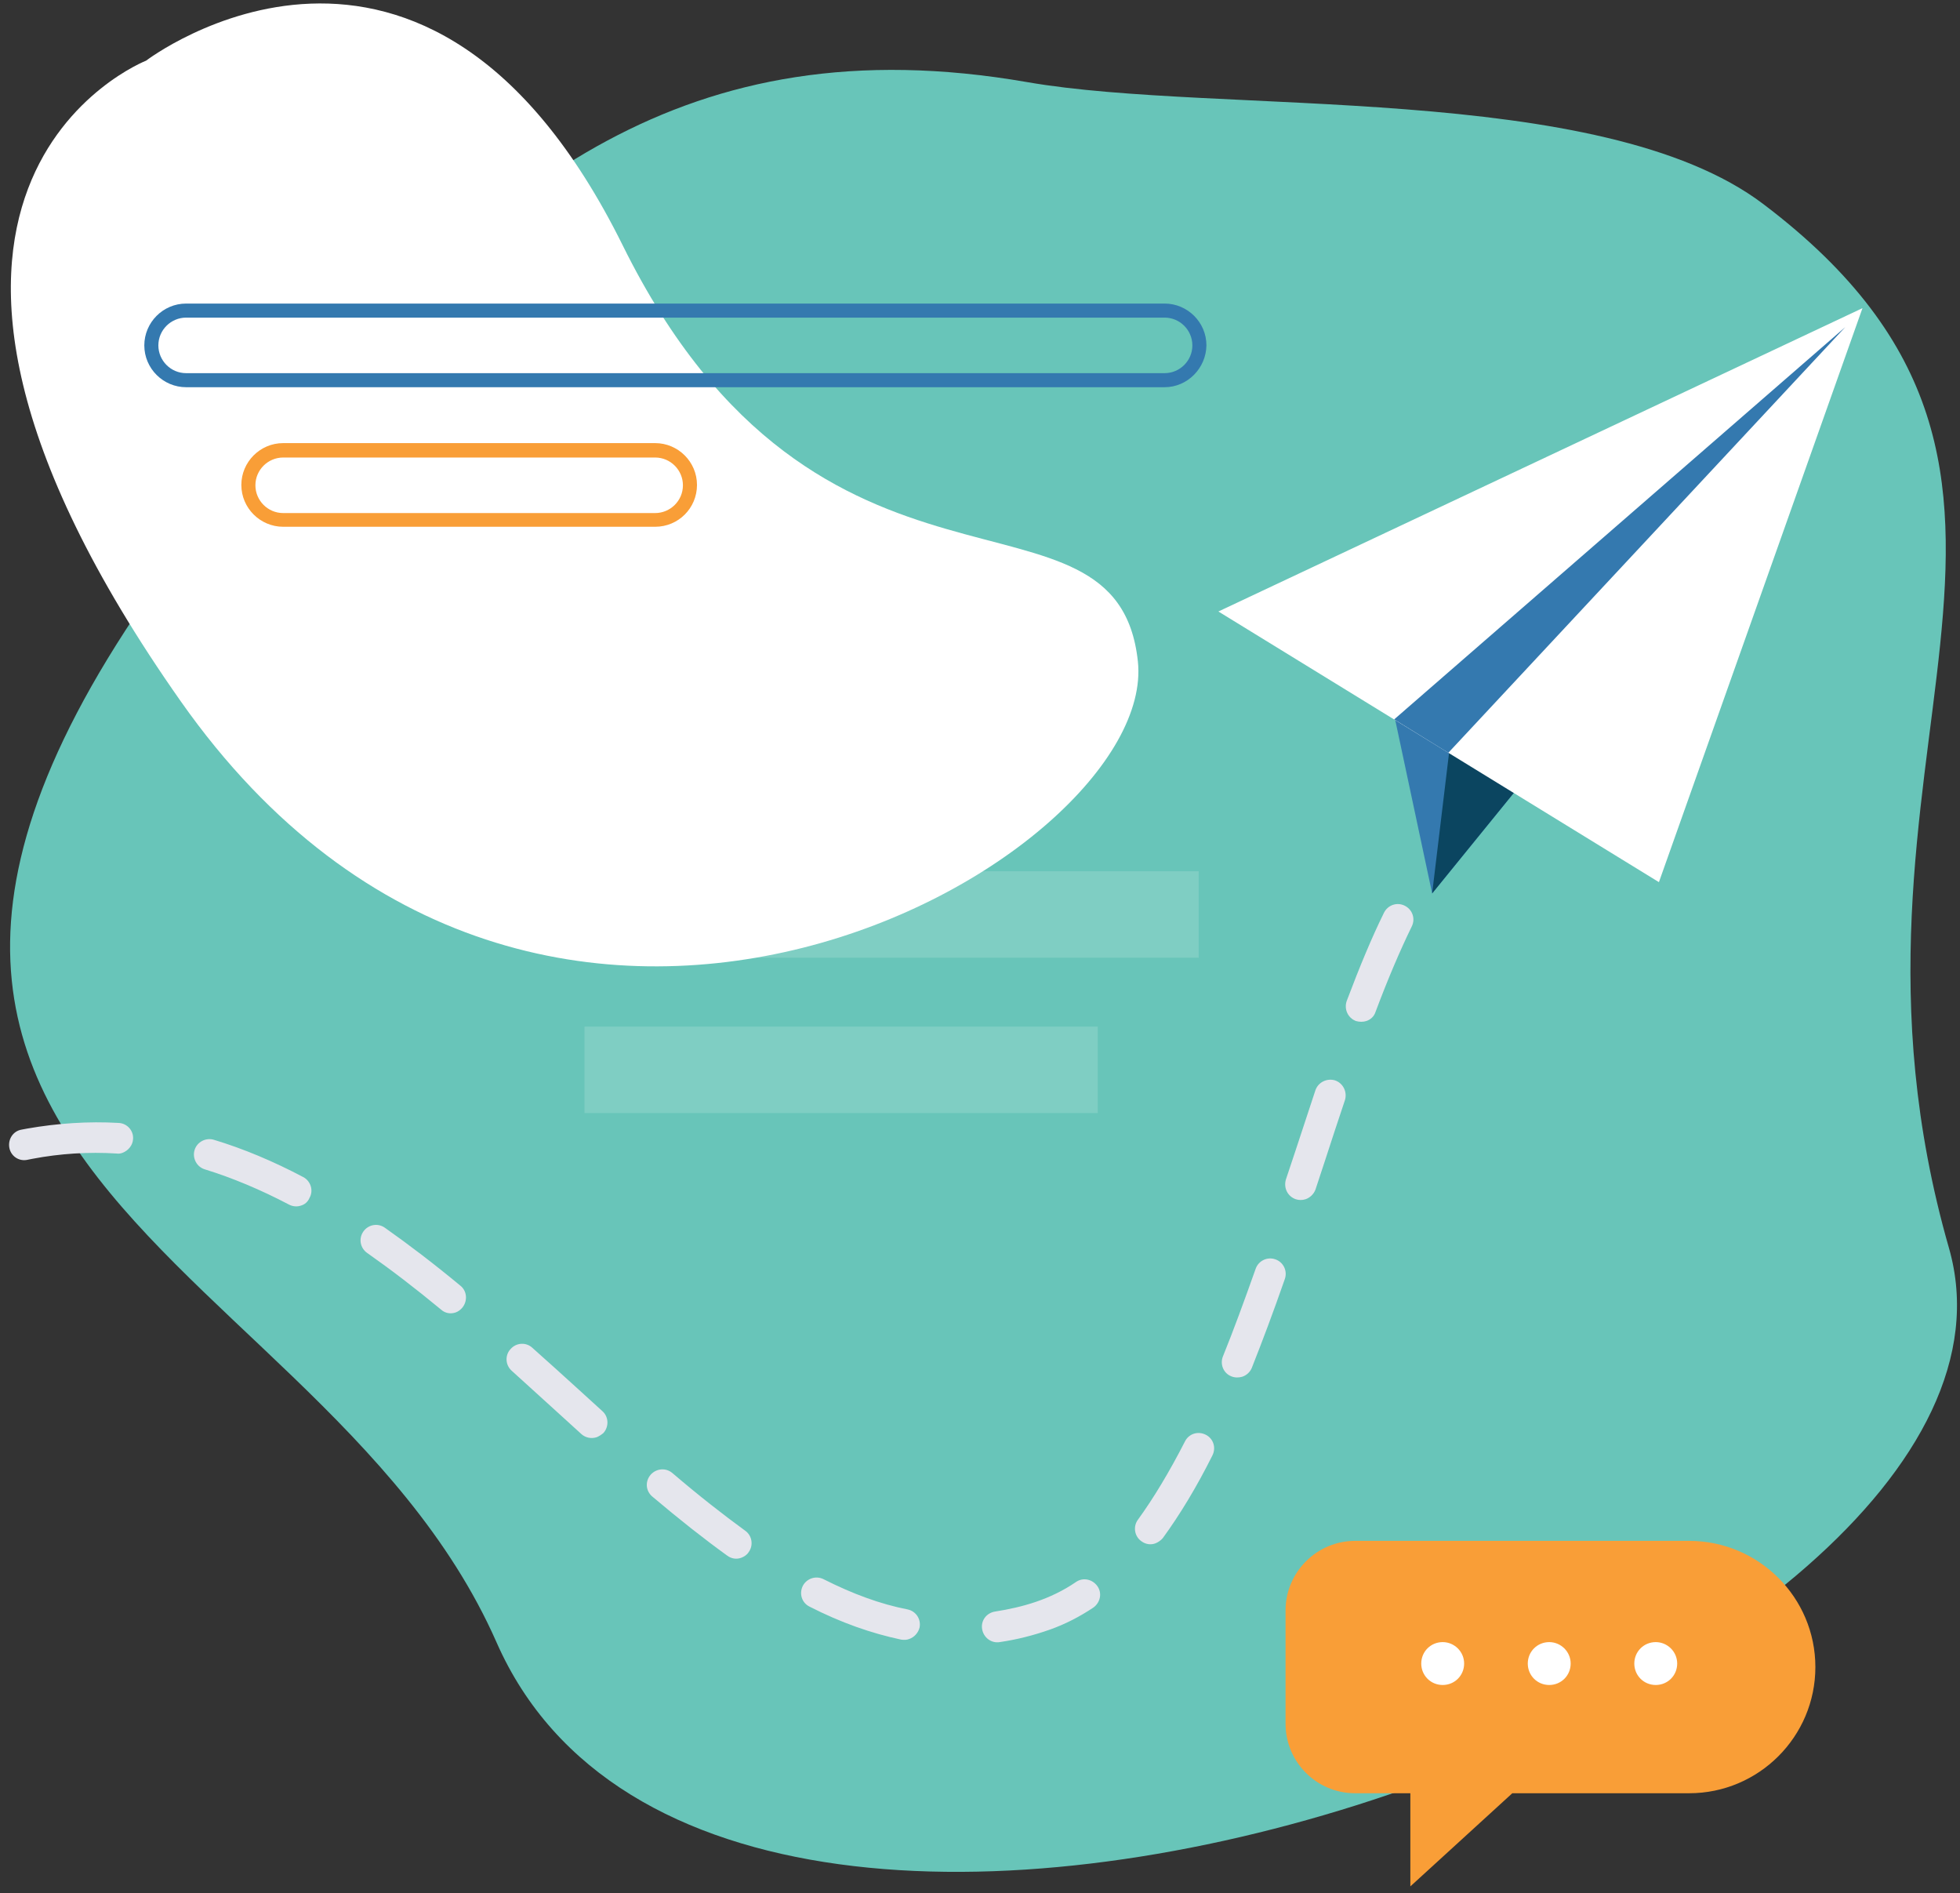
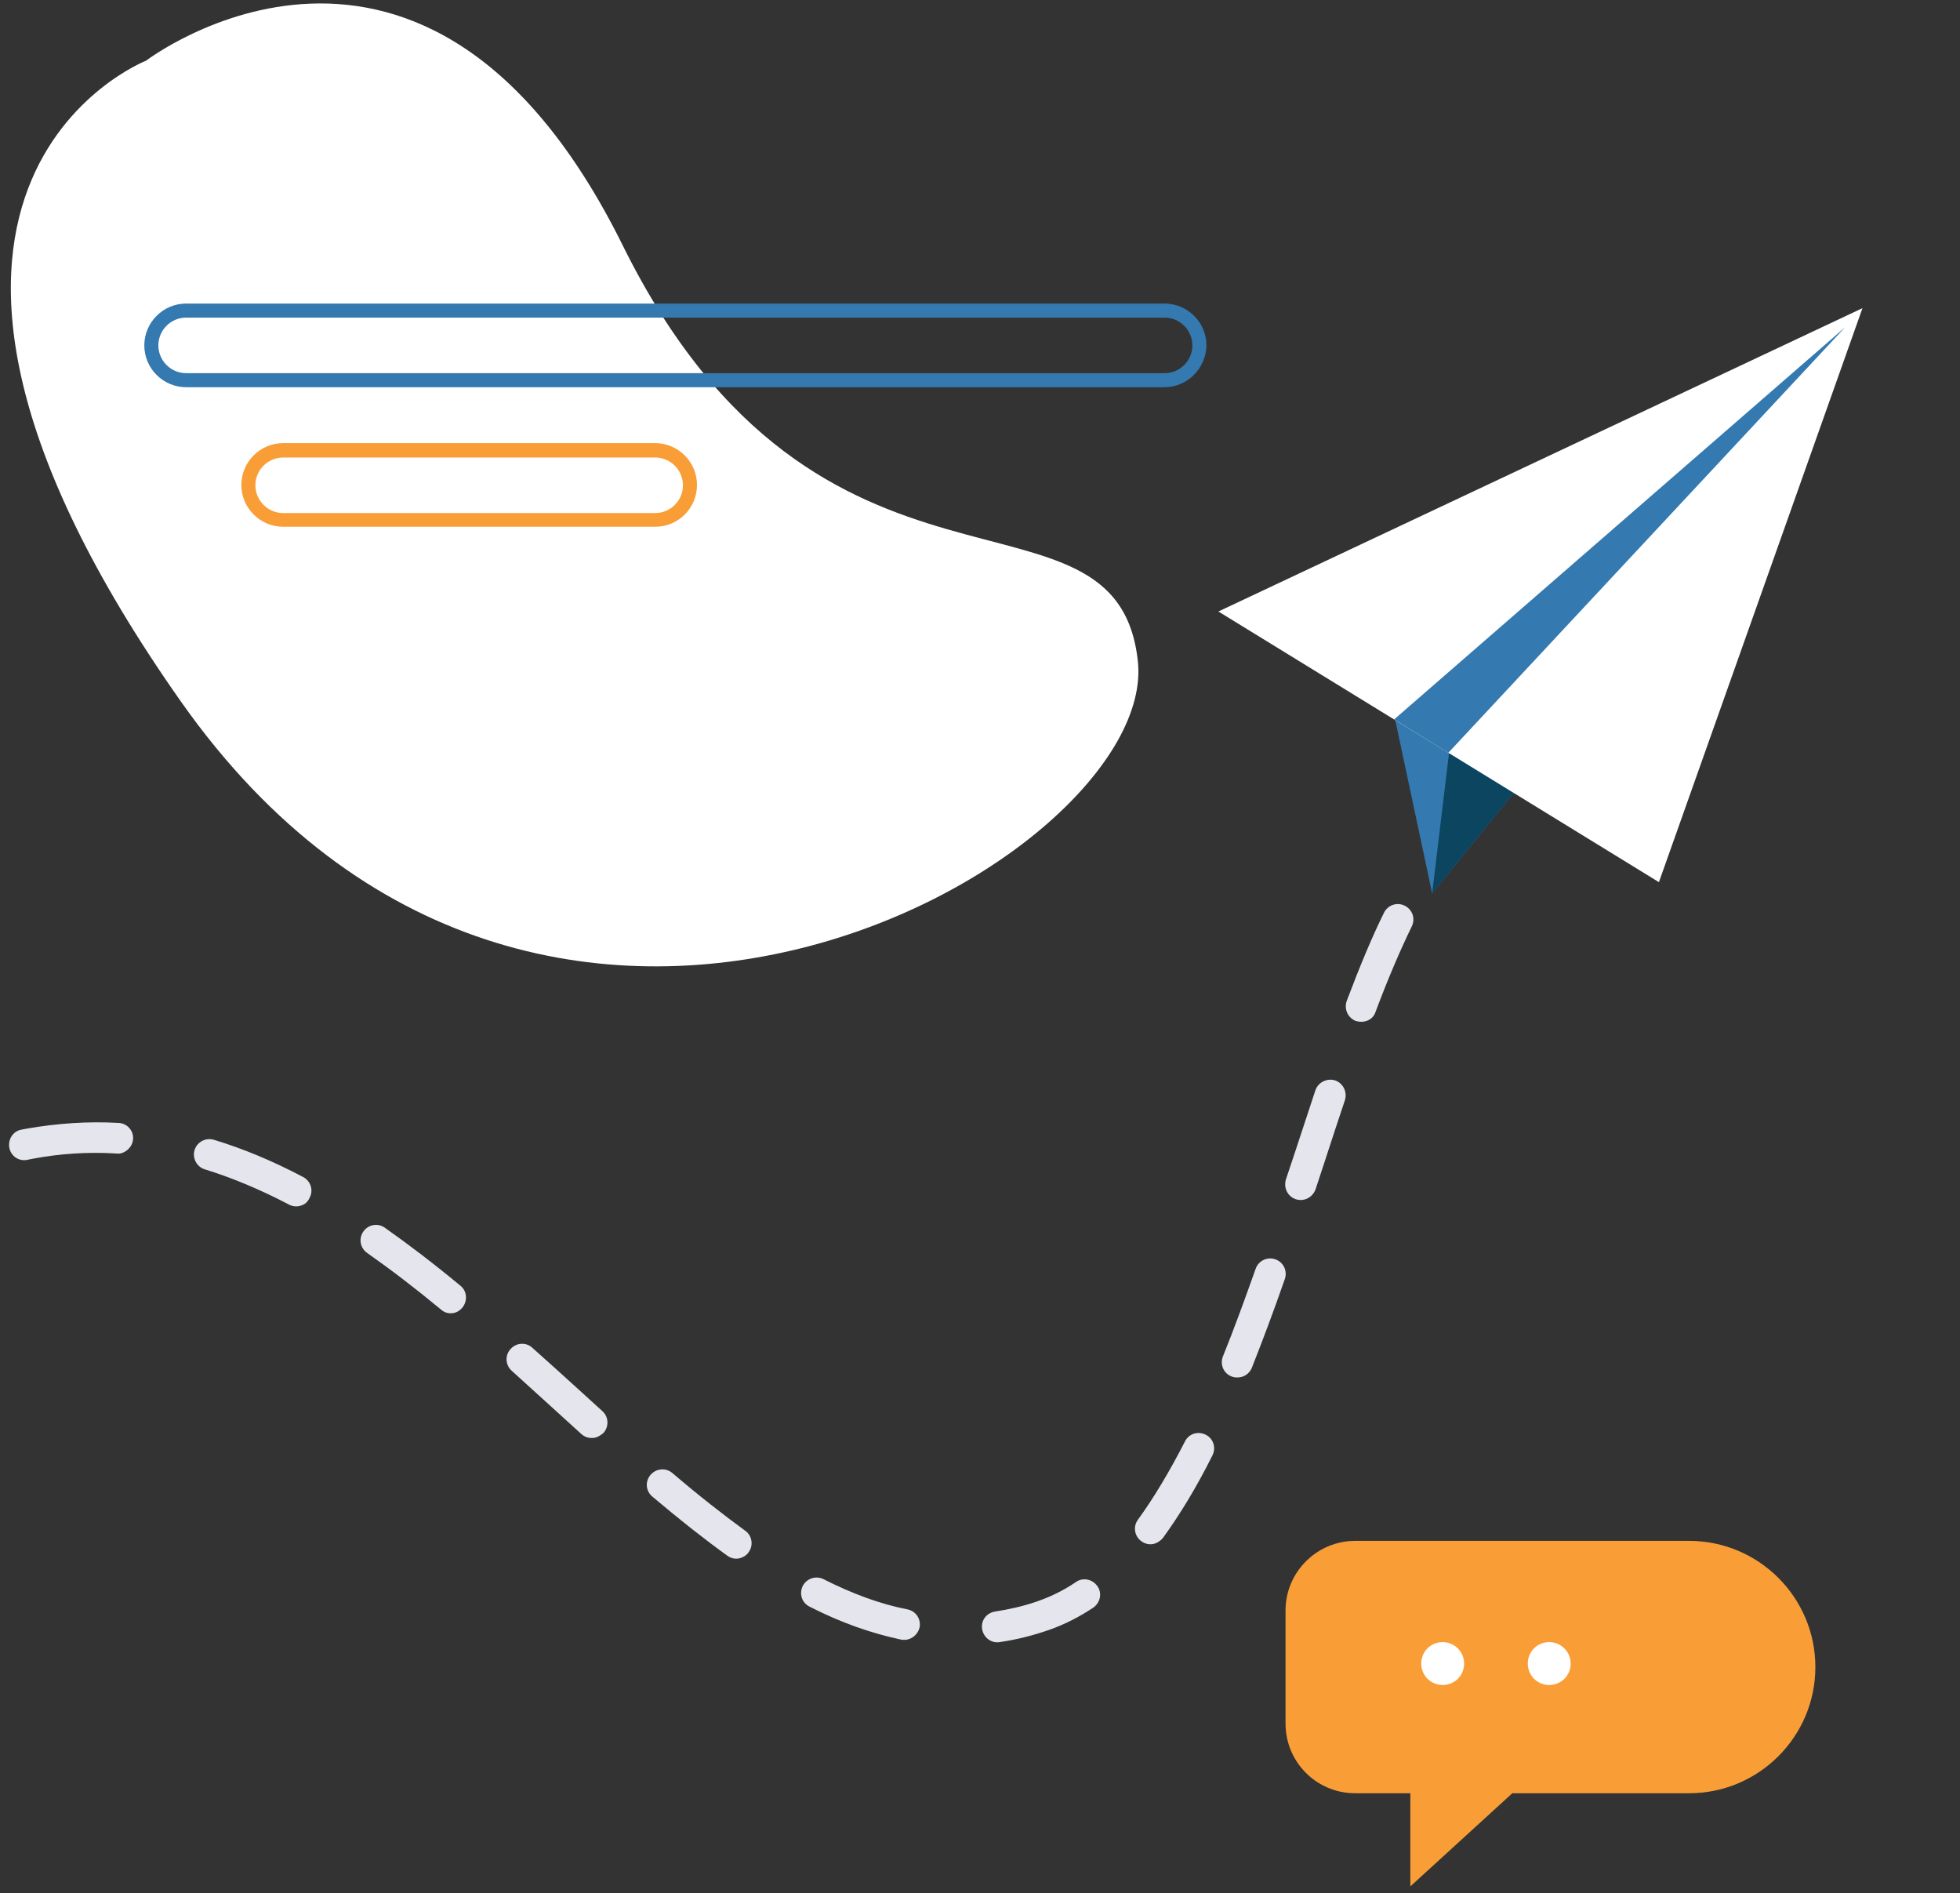
<svg xmlns="http://www.w3.org/2000/svg" width="204" height="197" viewBox="0 0 204 197" fill="none">
  <rect x="0" y="0" width="204" height="197" fill="#333333" stroke="none" />
-   <path d="M202.852 129.871C215.733 174.861 75.874 225.813 51.686 170.911C32.292 126.872 -38.736 120.654 31.194 42.342C51.357 19.774 71.08 2.326 106.905 8.544C126.885 12.019 166.588 8.398 183.531 21.237C221.551 49.986 188.142 78.553 202.852 129.871Z" fill="#68C5B9" />
  <path d="M133.801 167.582V179.36C133.801 183.347 137.021 186.602 141.046 186.602H146.791V196.295L157.403 186.602H175.81C183.055 186.602 188.947 180.713 188.947 173.471C188.947 166.229 183.055 160.34 175.81 160.34H141.046C137.058 160.34 133.801 163.595 133.801 167.582Z" fill="#F99E37" />
  <path d="M152.39 173.106C152.39 174.35 151.402 175.337 150.158 175.337C148.914 175.337 147.926 174.35 147.926 173.106C147.926 171.863 148.914 170.875 150.158 170.875C151.366 170.875 152.39 171.863 152.39 173.106Z" fill="white" />
  <path d="M163.478 173.106C163.478 174.35 162.49 175.337 161.246 175.337C160.002 175.337 159.014 174.35 159.014 173.106C159.014 171.863 160.002 170.875 161.246 170.875C162.453 170.875 163.478 171.863 163.478 173.106Z" fill="white" />
-   <path d="M174.565 173.106C174.565 174.35 173.577 175.337 172.333 175.337C171.089 175.337 170.101 174.35 170.101 173.106C170.101 171.863 171.089 170.875 172.333 170.875C173.54 170.875 174.565 171.863 174.565 173.106Z" fill="white" />
  <path d="M109.32 169.558C107.563 170.18 105.807 170.619 104.051 170.875C103.172 171.021 102.367 170.4 102.221 169.522C102.075 168.644 102.66 167.839 103.575 167.693C106.393 167.254 109.32 166.449 111.991 164.62C112.723 164.108 113.711 164.328 114.223 165.059C114.736 165.791 114.516 166.778 113.784 167.291C112.357 168.242 110.857 169.01 109.32 169.558ZM94.646 170.546C94.39 170.656 94.097 170.656 93.805 170.619C90.694 169.961 87.547 168.863 84.254 167.181C83.449 166.778 83.156 165.827 83.558 165.023C83.961 164.255 84.912 163.925 85.717 164.328C88.755 165.864 91.645 166.925 94.463 167.473C95.341 167.656 95.89 168.498 95.707 169.375C95.561 169.924 95.158 170.363 94.646 170.546ZM120.261 160.597C119.786 160.78 119.237 160.707 118.798 160.377C118.066 159.865 117.919 158.841 118.432 158.146C120.078 155.878 121.725 153.135 123.335 149.99C123.738 149.185 124.689 148.892 125.494 149.295C126.299 149.697 126.592 150.648 126.189 151.453C124.506 154.818 122.786 157.634 121.03 160.048C120.847 160.268 120.554 160.487 120.261 160.597ZM77.155 162.097C76.679 162.279 76.13 162.206 75.691 161.877C73.312 160.158 70.751 158.146 67.897 155.732C67.201 155.147 67.128 154.159 67.714 153.464C68.299 152.806 69.287 152.696 69.982 153.282C72.763 155.659 75.252 157.598 77.557 159.28C78.289 159.792 78.435 160.816 77.923 161.511C77.74 161.804 77.447 161.987 77.155 162.097ZM129.3 143.259C128.934 143.369 128.531 143.369 128.165 143.223C127.324 142.894 126.958 141.943 127.287 141.138C128.385 138.431 129.483 135.432 130.69 132.03C130.983 131.189 131.898 130.75 132.74 131.043C133.581 131.335 134.02 132.25 133.728 133.091C132.52 136.566 131.386 139.565 130.288 142.345C130.105 142.784 129.739 143.113 129.3 143.259ZM135.887 124.788C135.557 124.898 135.191 124.898 134.862 124.788C134.02 124.495 133.581 123.617 133.837 122.74L134.825 119.777C135.521 117.655 136.216 115.534 136.911 113.449C137.204 112.608 138.119 112.169 138.96 112.425C139.802 112.717 140.241 113.632 139.985 114.473C139.29 116.558 138.594 118.643 137.899 120.801L136.911 123.8C136.728 124.276 136.326 124.642 135.887 124.788ZM62.115 149.551C61.566 149.734 60.944 149.624 60.505 149.221L58.053 146.99C56.443 145.527 54.87 144.101 53.259 142.638C52.601 142.052 52.528 141.028 53.15 140.37C53.735 139.711 54.76 139.638 55.418 140.26C57.029 141.687 58.639 143.15 60.249 144.613L62.7 146.844C63.359 147.429 63.396 148.453 62.81 149.112C62.591 149.295 62.371 149.441 62.115 149.551ZM142.217 106.243C141.888 106.353 141.485 106.353 141.119 106.243C140.278 105.914 139.875 105 140.168 104.158C141.522 100.574 142.766 97.575 144.047 94.978C144.449 94.173 145.401 93.844 146.206 94.246C147.011 94.648 147.34 95.599 146.938 96.404C145.73 98.891 144.486 101.781 143.169 105.292C143.022 105.768 142.656 106.097 142.217 106.243ZM47.441 136.566C46.929 136.749 46.343 136.675 45.904 136.273C43.16 134.005 40.671 132.103 38.22 130.384C37.488 129.872 37.305 128.885 37.817 128.153C38.329 127.421 39.317 127.239 40.049 127.751C42.538 129.506 45.136 131.482 47.917 133.786C48.612 134.335 48.685 135.359 48.136 136.054C47.953 136.273 47.734 136.456 47.441 136.566ZM31.34 125.446C30.938 125.593 30.462 125.556 30.059 125.337C27.132 123.8 24.168 122.557 21.314 121.679C20.472 121.423 19.996 120.508 20.252 119.667C20.509 118.826 21.423 118.35 22.265 118.606C25.302 119.521 28.449 120.838 31.56 122.484C32.328 122.886 32.657 123.873 32.218 124.642C32.035 125.081 31.706 125.337 31.34 125.446ZM12.751 119.96C12.568 120.033 12.348 120.069 12.129 120.033C9.238 119.85 6.274 120.033 3.383 120.582L2.834 120.691C1.956 120.874 1.114 120.289 0.968 119.411C0.822 118.533 1.37 117.692 2.249 117.546L2.834 117.436C5.981 116.887 9.201 116.668 12.348 116.851C13.227 116.887 13.922 117.655 13.849 118.533C13.812 119.192 13.336 119.74 12.751 119.96Z" fill="#E5E6ED" />
  <path d="M189.568 43.111L149.06 92.966L144.925 73.543L189.568 43.111Z" fill="#3479AF" />
  <path d="M189.569 43.111L149.061 92.966L150.927 77.457L189.569 43.111Z" fill="#0B4560" />
  <path d="M172.663 91.795L126.812 63.631L193.85 32.065L172.663 91.795Z" fill="white" />
  <path d="M192.057 34.039L145.108 74.859L150.744 78.334L192.057 34.039Z" fill="#3479AF" />
  <path d="M15.203 6.314C15.203 6.314 44.294 -15.925 64.823 25.553C85.352 67.032 116.236 48.304 118.432 68.824C120.627 89.344 56.407 126.397 18.826 72.994C-18.756 19.591 15.203 6.314 15.203 6.314Z" fill="white" />
  <path d="M121.213 40.293H19.374C16.996 40.293 15.02 38.355 15.02 35.941C15.02 33.563 16.959 31.588 19.374 31.588H121.213C123.591 31.588 125.567 33.526 125.567 35.941C125.531 38.318 123.591 40.293 121.213 40.293ZM19.374 33.051C17.801 33.051 16.483 34.331 16.483 35.941C16.483 37.513 17.764 38.83 19.374 38.83H121.213C122.786 38.83 124.103 37.55 124.103 35.941C124.103 34.368 122.823 33.051 121.213 33.051H19.374Z" fill="#3479AF" />
  <path d="M68.189 54.815H29.474C27.095 54.815 25.119 52.876 25.119 50.462C25.119 48.084 27.059 46.109 29.474 46.109H68.189C70.568 46.109 72.544 48.048 72.544 50.462C72.544 52.876 70.604 54.815 68.189 54.815ZM29.474 47.609C27.9 47.609 26.583 48.889 26.583 50.499C26.583 52.072 27.864 53.388 29.474 53.388H68.189C69.763 53.388 71.08 52.108 71.08 50.499C71.08 48.926 69.799 47.609 68.189 47.609H29.474Z" fill="#F99E37" />
  <g opacity="0.53">
    <g opacity="0.53">
-       <path opacity="0.53" d="M124.762 90.66H71.336V99.658H124.762V90.66Z" fill="white" />
-     </g>
+       </g>
  </g>
  <g opacity="0.53">
    <g opacity="0.53">
-       <path opacity="0.53" d="M114.26 106.828H60.834V115.826H114.26V106.828Z" fill="white" />
-     </g>
+       </g>
  </g>
</svg>